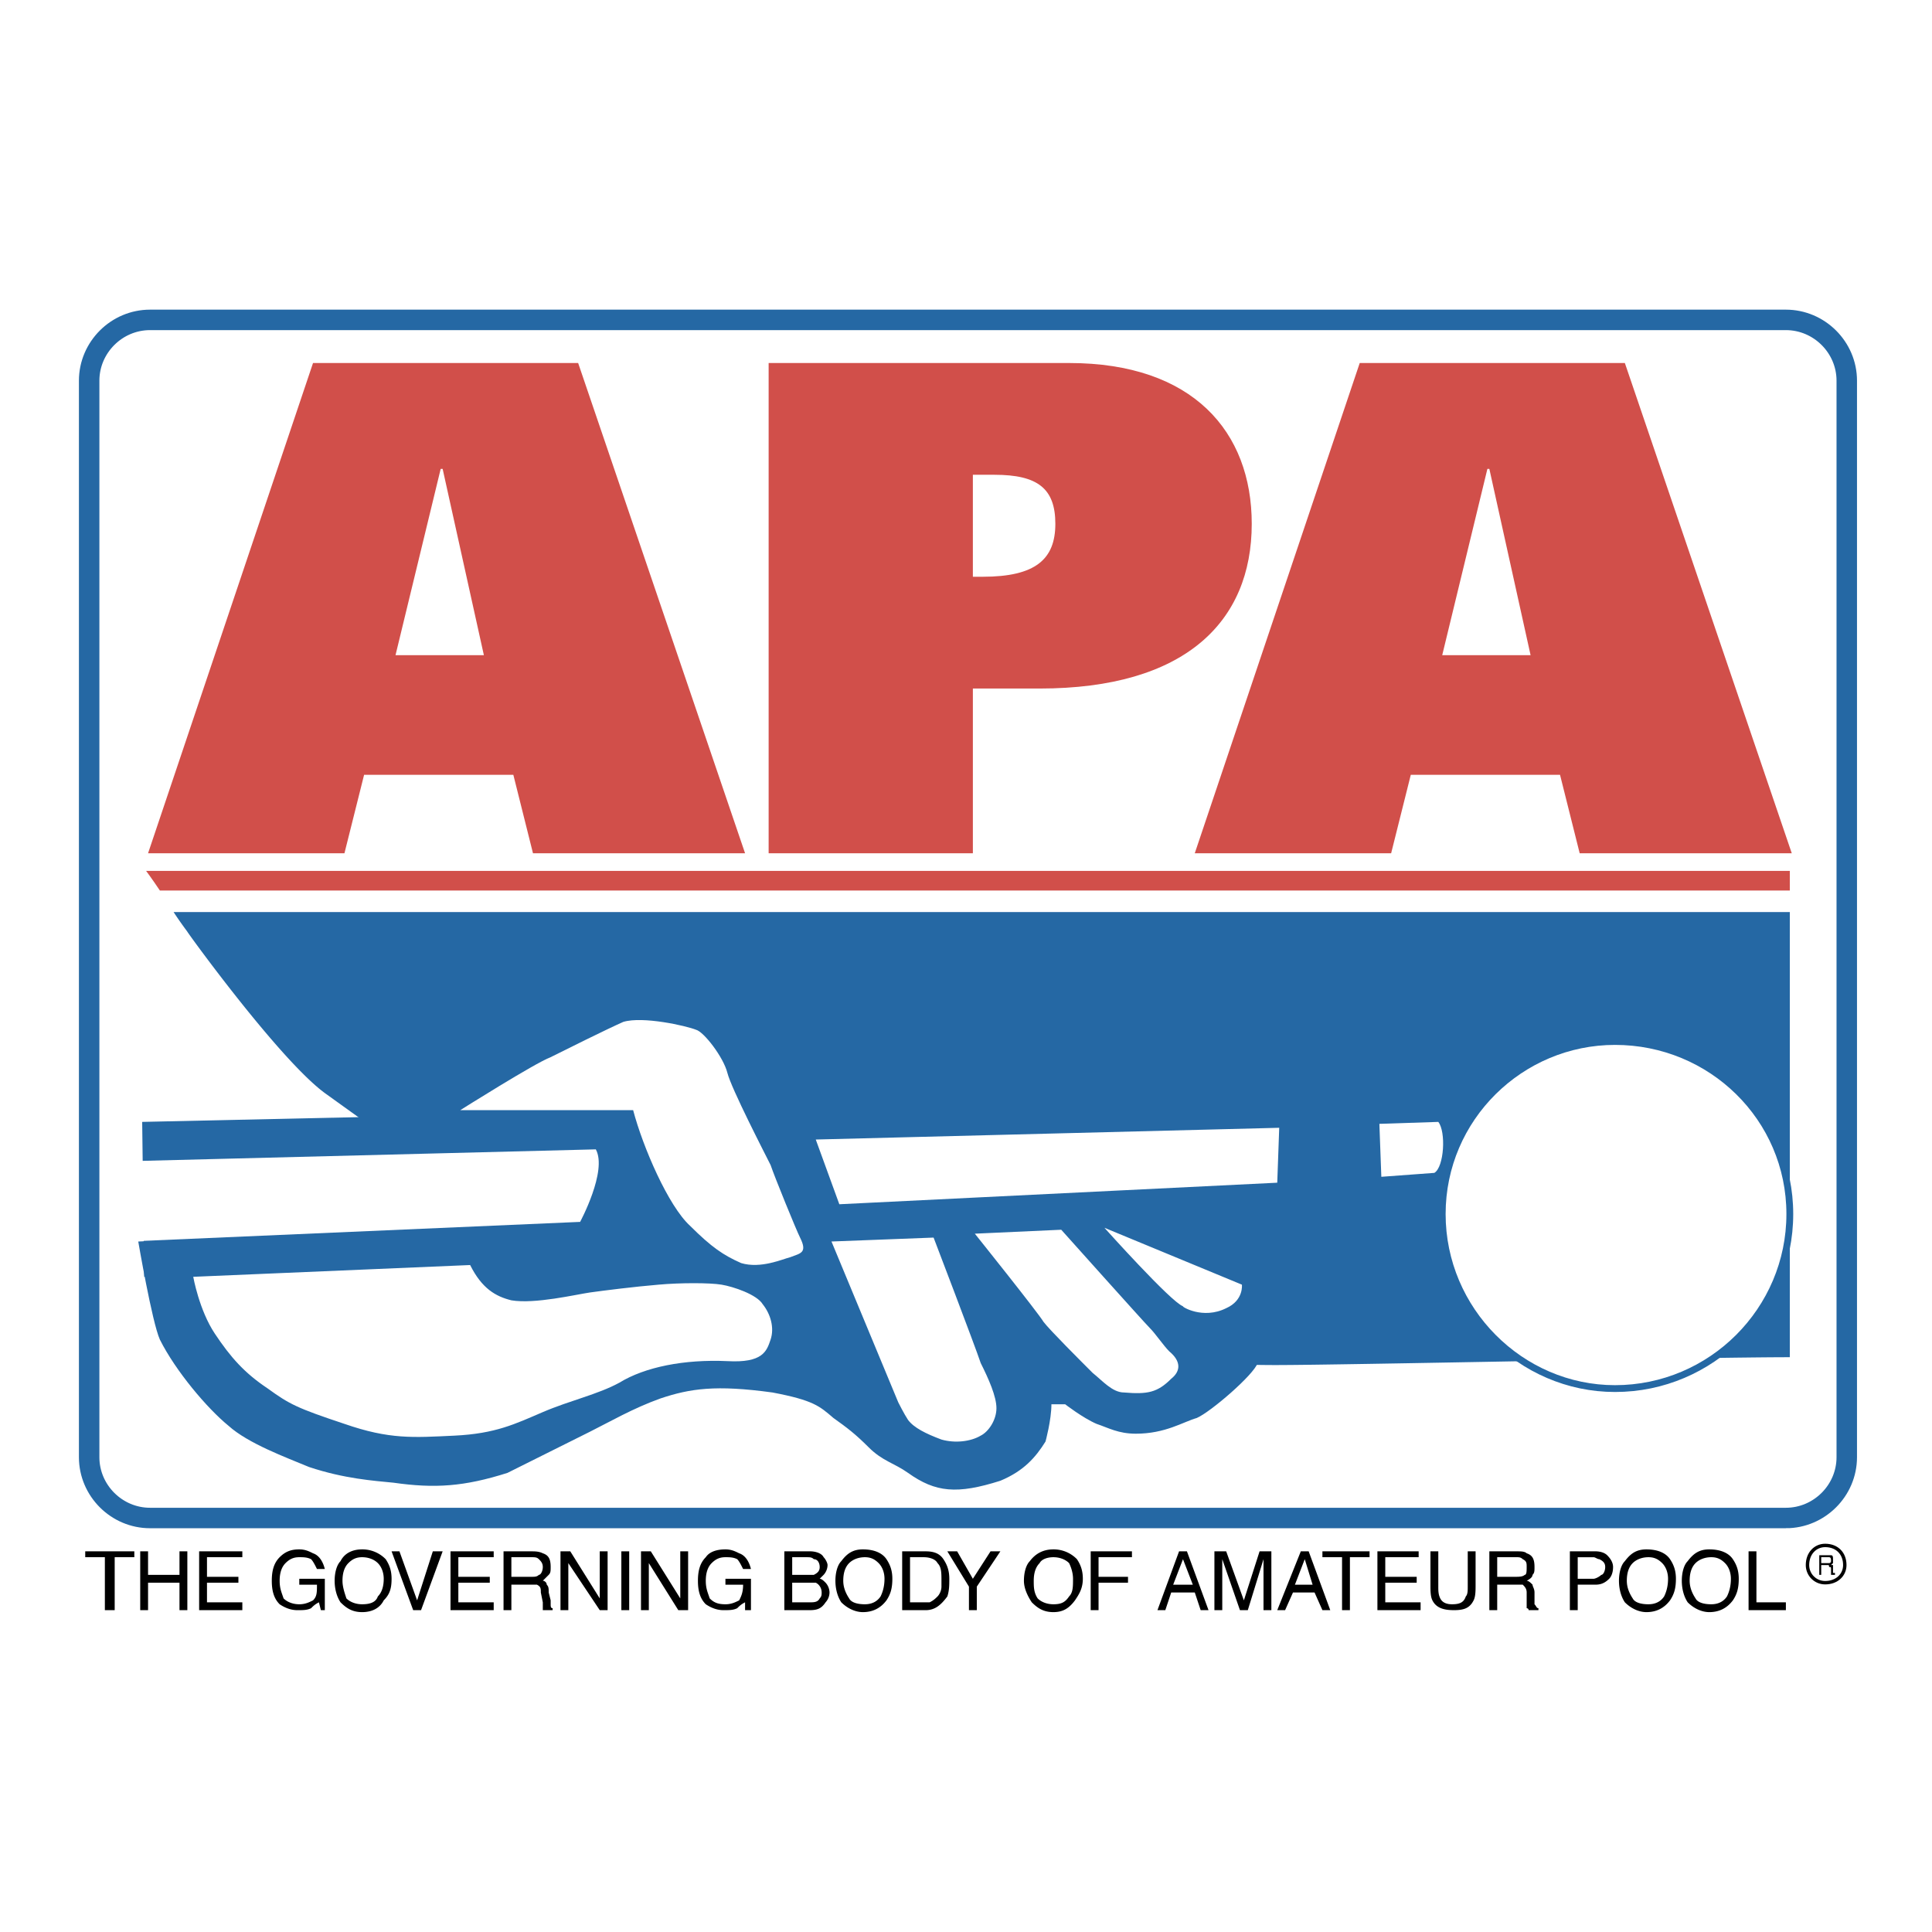
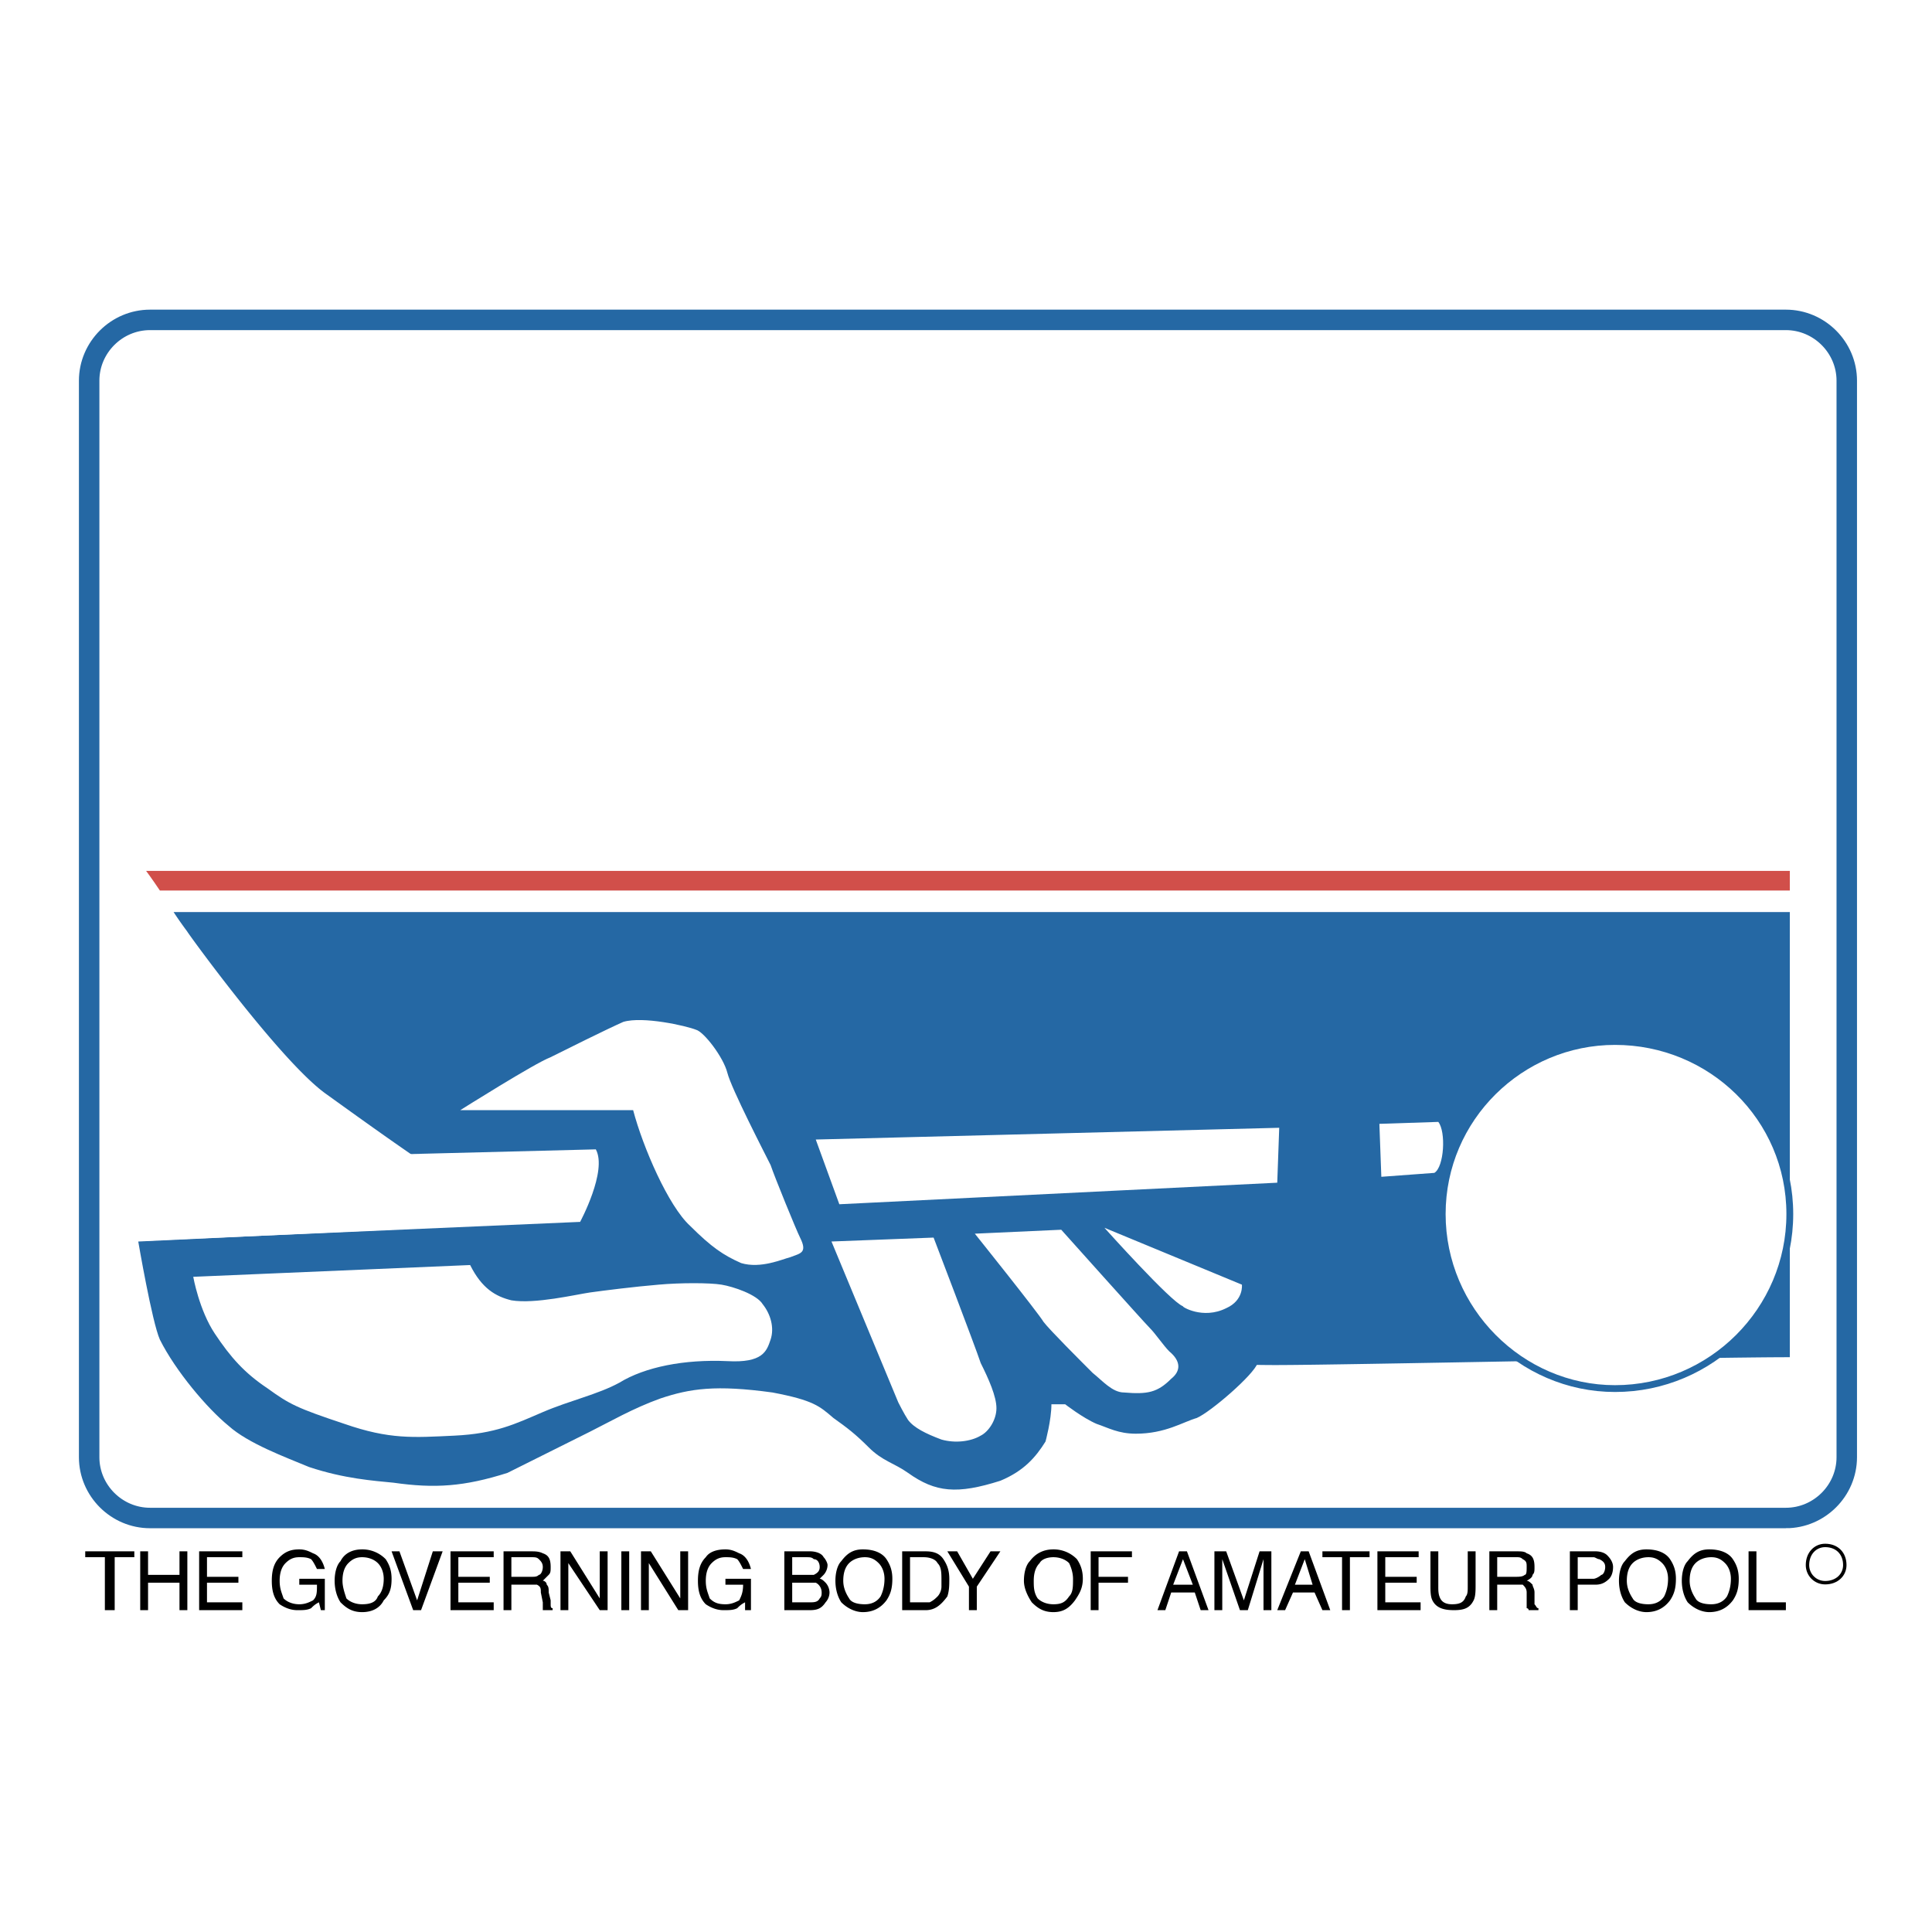
<svg xmlns="http://www.w3.org/2000/svg" width="2500" height="2500" viewBox="0 0 192.756 192.756">
  <path fill="#fff" d="M0 192.756h192.756V0H0v192.756z" />
  <path d="M178.178 151.451c3.331 0 6.074-2.738 6.074-6.064V37.979c0-3.326-2.743-6.064-6.074-6.064H14.969c-3.332 0-6.074 2.739-6.074 6.064v107.408c0 3.326 2.743 6.064 6.074 6.064h163.209z" fill-rule="evenodd" clip-rule="evenodd" fill="#fff" stroke="#2568a4" stroke-width="2.042" stroke-miterlimit="2.613" />
  <path d="M50.628 146.951c-4.31 1.369-7.249 1.566-11.363.979-1.96-.195-4.899-.391-8.425-1.564-2.351-.979-6.074-2.348-8.033-4.109-2.156-1.76-5.29-5.479-6.858-8.607-.784-1.762-2.155-9.783-2.155-9.783l116.186-5.477-4.311 15.062s.392 1.371-.196 2.545c-.392 1.174-4.702 4.891-6.074 5.477-1.371.393-3.134 1.566-6.072 1.566-1.765 0-2.744-.588-3.919-.979-1.371-.588-3.136-1.957-3.136-1.957H104.9c0 1.566-.588 3.717-.588 3.717-.979 1.566-2.155 2.936-4.506 3.914-4.311 1.369-6.466 1.174-9.209-.783-1.372-.979-2.547-1.174-3.919-2.543-1.371-1.369-2.155-1.957-3.527-2.936-1.371-1.172-1.959-1.76-6.073-2.543-5.682-.783-8.229-.391-11.168.588-2.743.979-5.094 2.348-7.053 3.326l-8.229 4.107z" fill-rule="evenodd" clip-rule="evenodd" fill="#2568a4" />
  <path d="M15.949 88.846c-.784-1.173-1.371-1.957-1.371-1.957H178.57v1.957H15.949z" fill-rule="evenodd" clip-rule="evenodd" fill="#d14f4a" />
  <path d="M178.569 90.998H17.321a38.23 38.23 0 0 0 1.371 1.956c-.196-.194 9.405 13.109 13.911 16.24 17.634 12.715 22.729 15.846 41.929 20.738 12.147 3.326 38.989 6.26 52.705 6.26 6.857 0 42.517-.783 51.333-.783V90.998h-.001z" fill-rule="evenodd" clip-rule="evenodd" fill="#2568a4" />
  <path d="M161.132 138.539c9.602 0 17.438-7.826 17.438-17.412s-7.836-17.217-17.438-17.217c-9.404 0-17.242 7.631-17.242 17.217s7.838 17.412 17.242 17.412z" fill-rule="evenodd" clip-rule="evenodd" fill="#fff" stroke="#2568a4" stroke-width=".68" stroke-miterlimit="2.613" />
-   <path fill-rule="evenodd" clip-rule="evenodd" fill="#2568a4" d="M14.186 111.932l53.292-1.174.587 14.674-53.683 1.955-.196-15.455z" />
  <path d="M13.206 115.844l46.239-1.172c1.176 2.15-1.566 7.236-1.566 7.236l-45.064 1.957.391-8.021z" fill-rule="evenodd" clip-rule="evenodd" fill="#fff" />
  <path d="M45.926 110.758h17.242c.979 3.717 3.527 9.586 5.682 11.543 2.155 2.152 3.331 2.934 5.094 3.717 1.958.588 4.114-.391 4.898-.586.98-.393 1.764-.393.98-1.957-.392-.783-2.547-6.066-2.939-7.238-.588-1.174-3.919-7.631-4.312-9.195-.391-1.566-2.351-4.109-3.134-4.305-.979-.391-5.29-1.369-7.25-.783-1.763.783-5.682 2.74-7.249 3.521-1.567.587-9.012 5.283-9.012 5.283zM19.28 127.387l27.626-1.174c1.175 2.348 2.547 3.131 4.114 3.521 2.352.393 6.466-.586 7.838-.783 1.371-.193 4.506-.586 6.857-.781 2.155-.195 5.094-.195 6.27 0 1.175.195 3.526.979 4.114 1.957.784.979 1.176 2.348.784 3.521s-.784 2.348-4.312 2.152c-4.31-.197-8.229.586-10.775 2.15-2.155 1.176-4.898 1.762-7.641 2.936s-4.702 2.152-8.817 2.348c-4.114.195-6.465.391-10.972-1.174-4.702-1.564-5.486-1.957-7.641-3.521-2.351-1.564-3.723-3.131-5.29-5.479s-2.155-5.673-2.155-5.673zM89.618 139.908l-6.661-16.043 10.188-.391s4.114 10.76 4.702 12.521c.784 1.564 1.568 3.324 1.568 4.5 0 1.174-.784 2.348-1.568 2.738-.979.586-2.547.783-3.918.391-1.568-.586-2.743-1.174-3.331-1.955-.392-.587-.98-1.761-.98-1.761zM97.259 123.084l8.621-.393s8.229 9.195 8.816 9.783c.588.586 1.372 1.76 1.959 2.348 1.177.979 1.177 1.955.196 2.738-1.371 1.369-2.351 1.566-4.702 1.369-1.175 0-2.154-1.174-3.135-1.955-1.175-1.174-4.31-4.305-4.898-5.088-.588-.978-6.857-8.802-6.857-8.802zM110.19 122.496l13.715 5.674s.196 1.564-1.567 2.348c-2.352 1.174-4.506-.195-4.311-.195-1.175-.391-7.837-7.827-7.837-7.827zM81.389 113.691s46.043-1.172 46.239-1.172l-.196 5.479-43.692 2.15-2.351-6.457zM137.621 112.127l5.878-.195c.782.979.587 4.5-.393 5.086l-5.29.391-.195-5.282z" fill-rule="evenodd" clip-rule="evenodd" fill="#fff" />
  <path fill-rule="evenodd" clip-rule="evenodd" d="M8.504 154.777v.586h1.959v5.283h.98v-5.283h1.959v-.586H8.504zM13.99 160.646h.782v-2.74h3.136v2.74h.784v-5.869h-.784v2.348h-3.136v-2.348h-.782v5.869zM19.868 160.646h4.31v-.783h-3.527v-1.957h3.135v-.586h-3.135v-1.957h3.527v-.586h-4.31v5.869zM29.86 154.582c-.784 0-1.371.195-1.959.781-.588.588-.784 1.369-.784 2.35 0 .977.196 1.76.784 2.346.588.393 1.175.588 1.763.588.588 0 .979 0 1.372-.195.195-.195.392-.393.783-.588l.196.783h.392v-3.131H29.86v.588h1.763c0 .781 0 1.174-.392 1.564-.391.195-.783.391-1.371.391s-1.176-.195-1.568-.586c-.195-.588-.391-.979-.391-1.76 0-.783.196-1.371.588-1.762.391-.391.783-.588 1.371-.588.392 0 .784 0 1.176.197.195.195.392.586.586.979h.784c-.196-.783-.588-1.371-1.176-1.566-.39-.196-.782-.391-1.37-.391zM36.13 154.582c-.98 0-1.764.391-2.156 1.174-.391.391-.587 1.174-.587 1.957 0 .781.196 1.564.587 2.15.588.588 1.176.979 2.156.979.979 0 1.763-.391 2.155-1.174.588-.586.783-1.174.783-2.152 0-.783-.195-1.369-.588-1.955a3.24 3.24 0 0 0-2.35-.979zm0 5.477c-.588 0-1.176-.195-1.568-.586-.196-.588-.392-1.174-.392-1.76 0-.783.196-1.371.588-1.762s.784-.588 1.372-.588 1.175.197 1.567.588.588.979.588 1.564c0 .783-.196 1.369-.588 1.762-.196.586-.784.782-1.567.782zM39.068 154.777l2.156 5.869h.784l2.155-5.869h-.98l-1.567 4.891-1.764-4.891h-.784zM44.947 160.646h4.31v-.783h-3.528v-1.957h3.136v-.586h-3.136v-1.957h3.528v-.586h-4.31v5.869zM51.02 157.32v-1.957h1.96c.392 0 .587 0 .783.197.196.195.392.391.392.781s-.196.783-.392.783c-.196.195-.392.195-.783.195h-1.96v.001zm-.783 3.326h.783v-2.543H53.567c.393.195.393.391.393.781l.196.979V160.646h.98v-.195c-.196 0-.196-.195-.196-.393v-.391l-.196-.783c0-.391 0-.586-.196-.781 0-.197-.196-.391-.392-.391l.588-.588c.196-.195.196-.393.196-.783 0-.781-.196-1.174-.784-1.369-.392-.195-.784-.195-1.175-.195h-2.743v5.869h-.001zM55.919 160.646h.783v-4.695l3.135 4.695h.784v-5.869h-.784v4.696l-2.94-4.696h-.978v5.869z" />
  <path d="M61.992 160.646h.783v-5.869h-.783v5.869z" />
  <path fill-rule="evenodd" clip-rule="evenodd" d="M63.952 160.646h.782v-4.695l2.94 4.695h.98v-5.869h-.784v4.696l-2.939-4.696h-.979v5.869zM72.377 154.582c-.784 0-1.568.195-1.96.781-.588.588-.784 1.369-.784 2.35 0 .977.196 1.76.784 2.346.588.393 1.176.588 1.764.588.587 0 .979 0 1.371-.195.196-.195.392-.393.784-.588v.783h.587v-3.131h-2.546v.588h1.763c0 .781-.196 1.174-.392 1.564-.392.195-.784.391-1.371.391-.784 0-1.176-.195-1.568-.586-.196-.588-.392-.979-.392-1.76 0-.783.196-1.371.588-1.762.392-.391.784-.588 1.372-.588.391 0 .783 0 1.175.197.196.195.392.586.588.979h.783c-.195-.783-.587-1.371-1.175-1.566-.393-.196-.784-.391-1.371-.391zM79.038 157.125v-1.762h1.372c.391 0 .587 0 .783.197.392 0 .588.391.588.781s-.196.588-.588.783H79.038v.001zm0 2.738v-1.957h2.351c.392.197.588.588.588.979 0 .197 0 .393-.196.588-.196.391-.588.391-.98.391h-1.763v-.001zm-.784.783h2.547c.784 0 1.176-.195 1.568-.783a1.49 1.49 0 0 0 .392-.979 1.5 1.5 0 0 0-.392-.979c-.196-.193-.392-.391-.588-.391l.392-.391a1.49 1.49 0 0 0 .392-.979c0-.195-.196-.586-.392-.783-.196-.391-.784-.586-1.372-.586h-2.547v5.871zM86.091 154.582c-.979 0-1.567.391-2.155 1.174-.391.391-.587 1.174-.587 1.957 0 .781.196 1.564.587 2.15.588.588 1.372.979 2.155.979.98 0 1.764-.391 2.352-1.174.391-.586.587-1.174.587-2.152 0-.783-.196-1.369-.587-1.955-.392-.588-1.176-.979-2.352-.979zm.197 5.477c-.784 0-1.372-.195-1.568-.586-.392-.588-.588-1.174-.588-1.76 0-.783.196-1.371.588-1.762s.98-.588 1.568-.588c.587 0 .979.197 1.371.588s.588.979.588 1.564c0 .783-.196 1.369-.392 1.762-.392.586-.98.782-1.567.782zM90.794 159.863v-4.5h1.371c.588 0 1.176.197 1.372.588.392.391.392.979.392 1.762v.586c0 .391-.196.783-.392.979-.196.195-.392.391-.784.586h-1.959v-.001zm-.784.783h2.351c.98 0 1.568-.588 2.156-1.369.195-.588.195-1.174.195-1.762 0-.783-.195-1.369-.587-1.955-.392-.588-.98-.783-1.764-.783H90.01v5.869zM96.672 158.299v2.347h.784v-2.347l2.351-3.522h-.98l-1.765 2.739-1.566-2.739h-.979l2.155 3.522zM105.097 154.582c-.98 0-1.764.391-2.351 1.174-.394.391-.589 1.174-.589 1.957 0 .781.393 1.564.783 2.15.588.588 1.176.979 2.156.979.979 0 1.566-.391 2.155-1.174.392-.586.784-1.174.784-2.152 0-.783-.196-1.369-.588-1.955a3.244 3.244 0 0 0-2.35-.979zm0 5.477c-.588 0-1.176-.195-1.568-.586-.392-.588-.392-1.174-.392-1.76 0-.783.196-1.371.588-1.762.196-.391.784-.588 1.372-.588.587 0 1.175.197 1.566.588.196.391.393.979.393 1.564 0 .783 0 1.369-.393 1.762-.392.586-.783.782-1.566.782zM108.819 160.646h.784v-2.74h2.939v-.586h-2.939v-1.957h3.331v-.586h-4.115v5.869zM117.048 158.104l.979-2.543.98 2.543h-1.959zm-1.568 2.542h.784l.587-1.762h2.353l.587 1.762h.783l-2.154-5.869h-.784l-2.156 5.869zM121.163 160.646h.783v-3.521-.586-.978l1.764 5.086h.784l1.566-5.086v5.086h.784v-5.869h-1.176l-1.567 4.891-1.764-4.891h-1.175v5.868h.001zM129.195 158.104l.98-2.543.783 2.543h-1.763zm-1.763 2.542h.784l.784-1.762h2.154l.784 1.762h.783l-2.155-5.869h-.784l-2.35 5.869zM131.938 154.777v.586h1.959v5.283h.785v-5.283h1.959v-.586h-4.703zM137.425 160.646h4.309v-.783h-3.525v-1.957h3.134v-.586h-3.134v-1.957h3.33v-.586h-4.114v5.869zM142.715 154.777v3.326c0 .586 0 1.174.196 1.564.392.783 1.175.979 2.154.979.98 0 1.567-.195 1.959-.979.196-.391.196-.979.196-1.564v-3.326h-.783v3.521c0 .391 0 .783-.195.979-.196.586-.588.781-1.372.781-.589 0-.98-.195-1.176-.586s-.195-.783-.195-1.174v-3.521h-.784zM149.377 157.32v-1.957h1.959c.196 0 .392 0 .588.197.392.195.392.391.392.781s0 .783-.196.783c-.195.195-.587.195-.979.195h-1.764v.001zm-.784 3.326h.784v-2.543H151.924c.195.195.392.391.392.781v1.567s.195 0 .195.195h.98v-.195c-.196 0-.196-.195-.393-.393v-1.174c0-.391-.196-.586-.196-.781-.195-.197-.392-.391-.587-.391.392-.197.587-.393.587-.588.196-.195.196-.393.196-.783 0-.781-.196-1.174-.783-1.369-.196-.195-.588-.195-.979-.195h-2.743v5.869zM156.626 160.646h.783v-2.543h1.764c.588 0 .979-.197 1.372-.588.195-.195.391-.586.391-1.174 0-.391-.195-.781-.588-1.174-.196-.195-.587-.391-1.175-.391h-2.547v5.87zm3.525-4.304c0 .391-.194.783-.391.783-.196.195-.588.391-.784.391h-1.567v-2.152h1.567c.196 0 .392.197.588.197.393.195.587.39.587.781zM164.267 154.582c-.979 0-1.566.391-2.154 1.174-.393.391-.589 1.174-.589 1.957 0 .781.196 1.564.589 2.15.588.588 1.37.979 2.154.979.98 0 1.764-.391 2.352-1.174.392-.586.588-1.174.588-2.152 0-.783-.196-1.369-.588-1.955-.393-.588-1.177-.979-2.352-.979zm.196 5.477c-.784 0-1.372-.195-1.567-.586-.392-.588-.588-1.174-.588-1.76 0-.783.196-1.371.588-1.762s.979-.588 1.567-.588.979.197 1.372.588c.391.391.587.979.587 1.564 0 .783-.196 1.369-.392 1.762-.391.586-.979.782-1.567.782zM170.536 154.582c-.979 0-1.567.391-2.155 1.174-.392.391-.587 1.174-.587 1.957 0 .781.195 1.564.587 2.15.588.588 1.372.979 2.155.979.979 0 1.764-.391 2.352-1.174.393-.586.588-1.174.588-2.152 0-.783-.195-1.369-.588-1.955-.392-.588-1.176-.979-2.352-.979zm.197 5.477c-.785 0-1.373-.195-1.568-.586-.392-.588-.588-1.174-.588-1.76 0-.783.196-1.371.588-1.762s.979-.588 1.568-.588c.586 0 .979.197 1.37.588.393.391.589.979.589 1.564 0 .783-.196 1.369-.393 1.762-.392.586-.98.782-1.566.782zM174.455 160.646h3.723v-.783h-2.939v-5.086h-.784v5.869z" />
  <path d="M182.097 157.906c1.175 0 1.959-.781 1.959-1.76 0-1.174-.784-1.957-1.959-1.957-.98 0-1.764.783-1.764 1.957 0 .979.783 1.76 1.764 1.76z" fill="none" stroke="#000" stroke-width=".34" stroke-miterlimit="2.613" />
-   <path d="M181.704 155.951v-.588H182.487c.196 0 .196.197.196.393 0 0 0 .195-.196.195H181.704zm-.195 1.174h.195v-.979h.588c.195 0 .195 0 .195.195.196 0 .196 0 .196.197v.586h.392v-.195h-.195v-.391-.393h-.196l.196-.195v-.391c0-.197 0-.393-.196-.393h-1.175v1.959z" fill-rule="evenodd" clip-rule="evenodd" />
-   <path d="M31.231 36.218h26.451L74.336 85.13h-21.16l-1.96-7.826h-14.89l-1.96 7.826H14.772l16.459-48.912zm17.046 29.151l-4.114-18.586h-.196L39.46 65.369h8.817zM76.687 36.218h29.977c12.345 0 18.223 6.848 18.223 16.043 0 9.782-6.662 16.434-21.161 16.434h-6.662V85.13H76.687V36.218zm21.356 21.325c5.29 0 7.249-1.76 7.249-5.282 0-3.522-1.764-4.892-6.073-4.892h-2.156v10.173h.98v.001zM135.661 36.218h26.451l16.653 48.912h-21.16l-1.96-7.826h-14.89l-1.96 7.826h-19.592l16.458-48.912zm17.046 29.151l-4.114-18.586h-.196l-4.507 18.586h8.817z" fill-rule="evenodd" clip-rule="evenodd" fill="#d14f4a" />
</svg>